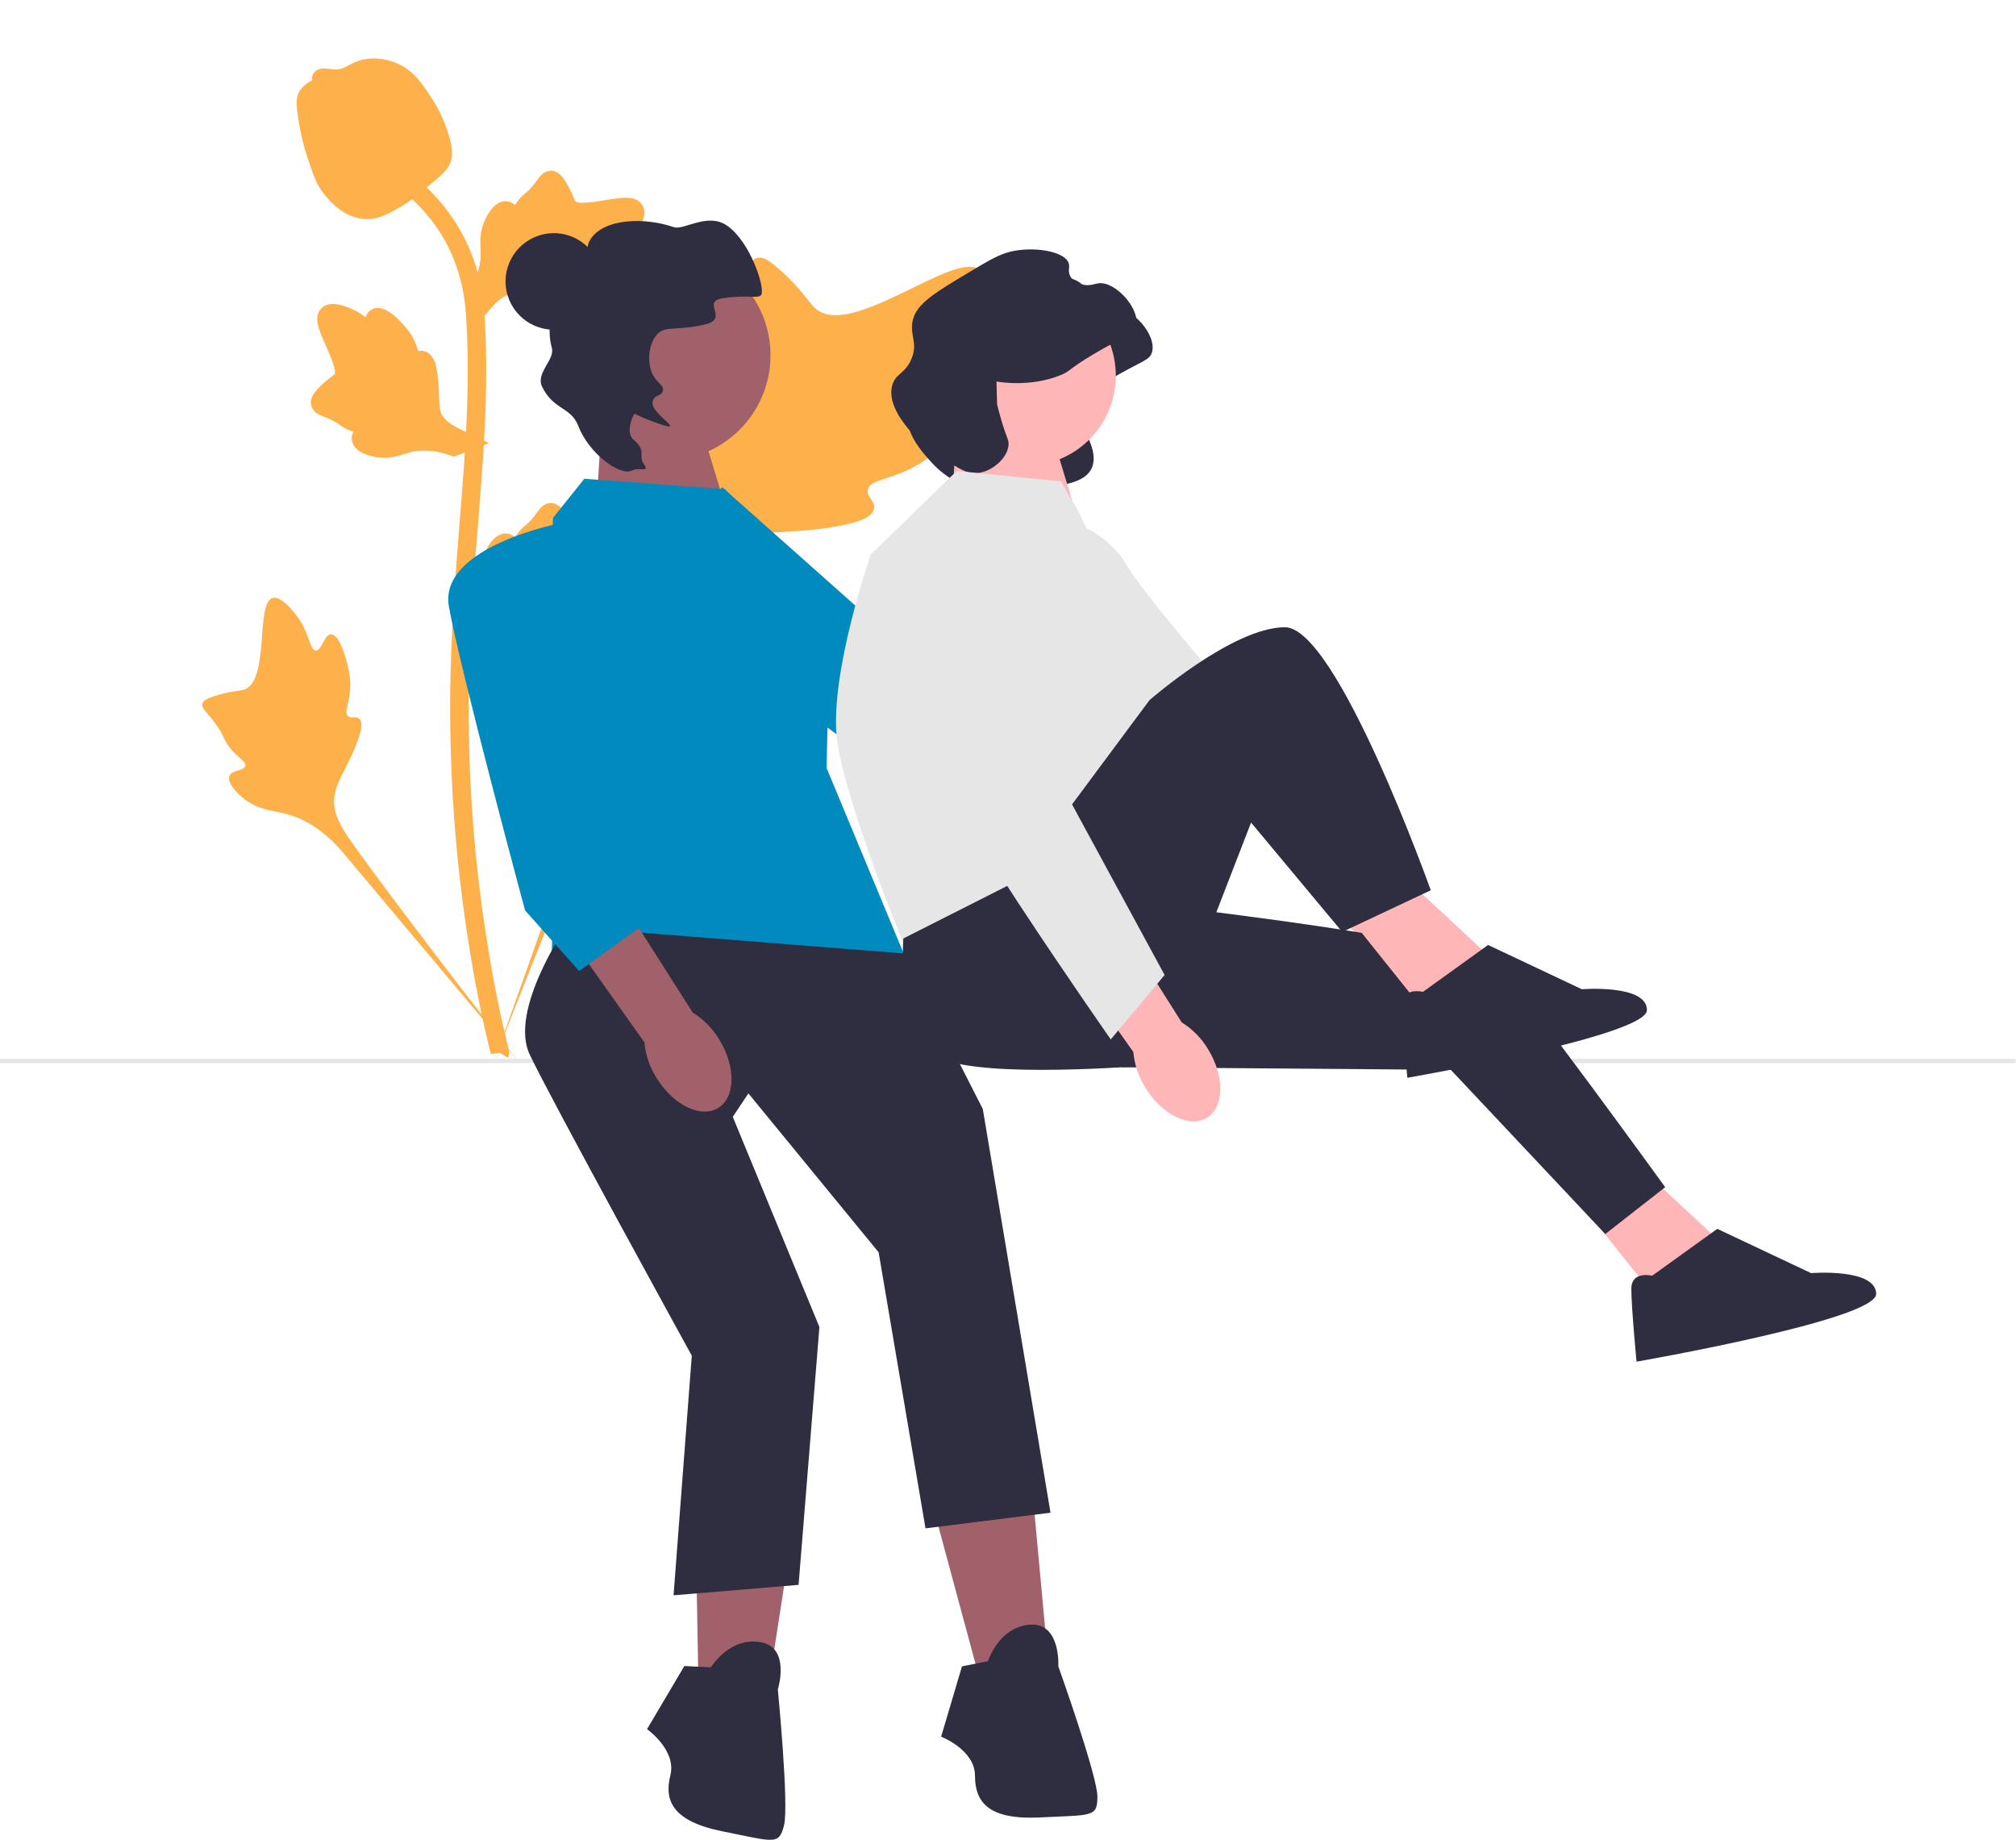
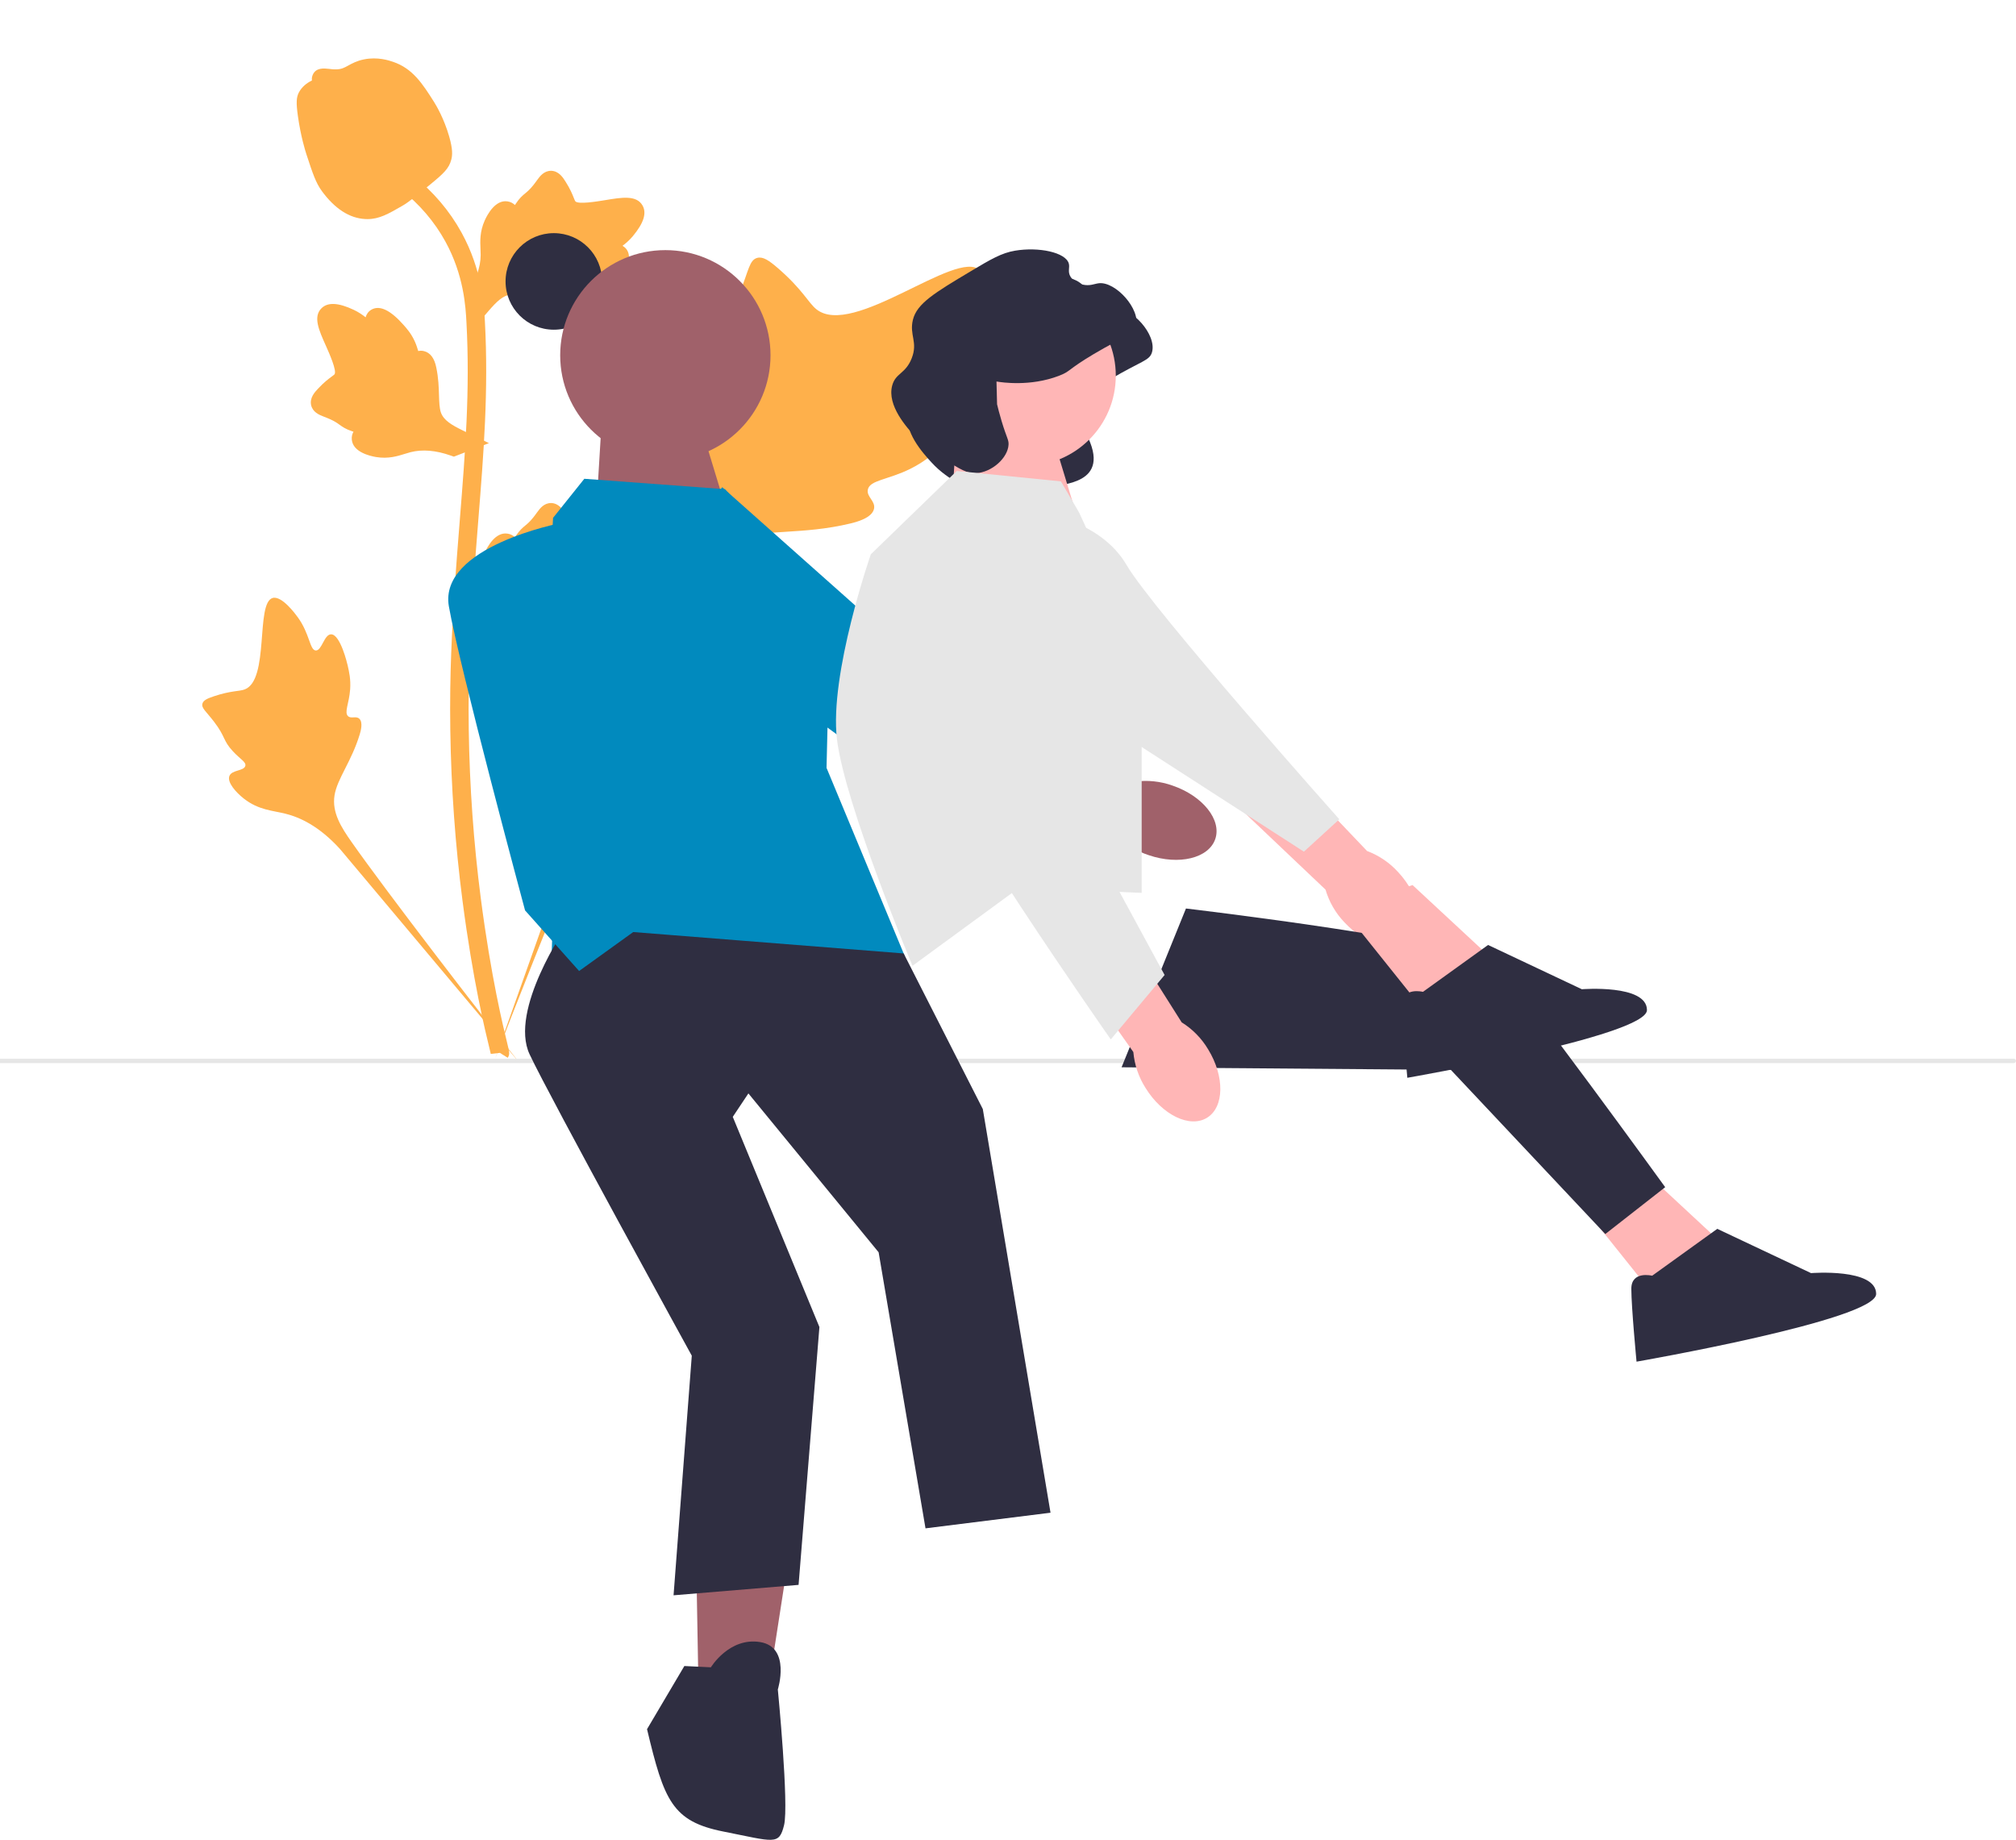
<svg xmlns="http://www.w3.org/2000/svg" width="905" height="826" viewBox="0 0 905 826" fill="none">
  <g clip-path="url(#clip0_110_1331)">
    <path d="M438.43 175.516C435.638 170.808 423.56 175.849 421.34 171.576C419.127 167.319 430.349 160.833 436.76 146.015C437.916 143.343 445.202 126.503 439.808 121.307C429.585 111.458 382.802 152.103 366.43 138.802C362.837 135.883 360.327 130.056 349.453 120.595C345.127 116.831 342.511 115.132 339.979 115.764C336.387 116.661 336.102 121.469 332.25 130.923C326.474 145.1 323.057 144.244 319.691 155.555C317.193 163.952 317.763 168.834 314.823 169.785C310.663 171.131 306.833 162.225 301.56 163.022C296.179 163.836 292.926 174.206 291.899 181.971C289.971 196.541 295.321 206.155 298.287 216.265C301.51 227.251 303.422 243.96 295.98 267.613L222.316 475.172C238.579 432.581 285.667 315.829 305.453 272.443C311.165 259.919 317.472 247.215 330.422 242.201C342.89 237.374 360.012 240.256 381.842 234.997C384.391 234.383 391.466 232.583 392.357 228.421C393.093 224.981 388.931 223.06 389.571 219.838C390.428 215.516 398.612 215.463 408.668 210.476C415.759 206.96 420.177 202.779 423.976 199.183C425.121 198.098 442.146 181.783 438.43 175.516Z" fill="#FEB04B" />
    <path d="M148.615 284.784C145.499 284.796 144.488 292.179 141.751 292.036C139.023 291.893 139.077 284.514 133.655 277.092C132.677 275.753 126.515 267.318 122.408 268.466C114.625 270.643 121.074 305.332 109.822 309.531C107.353 310.452 103.769 310.003 95.988 312.61C92.893 313.648 91.304 314.441 90.884 315.866C90.288 317.888 92.565 319.416 96.093 324.034C101.385 330.96 99.979 332.39 104.559 337.306C107.959 340.955 110.52 342.083 110.138 343.801C109.598 346.231 104.122 345.541 102.992 348.359C101.839 351.235 105.99 355.824 109.504 358.568C116.098 363.719 122.361 363.867 128.178 365.328C134.5 366.916 143.252 370.798 152.713 381.276L233.324 477.32C217.114 457.049 173.401 400.25 157.817 378.02C153.318 371.602 148.903 364.841 150.179 357.038C151.407 349.526 157.762 341.953 161.48 329.721C161.914 328.293 163.072 324.301 161.286 322.663C159.81 321.309 157.667 322.797 156.27 321.554C154.396 319.886 156.731 315.854 157.186 309.479C157.506 304.984 156.728 301.609 156.06 298.707C155.858 297.832 152.763 284.768 148.615 284.784Z" fill="#FEB04B" />
    <path d="M210.779 298.739L208.902 281.979L209.76 280.709C213.729 274.833 215.752 269.096 215.776 263.649C215.78 262.784 215.74 261.918 215.699 261.036C215.538 257.54 215.335 253.194 217.601 248.128C218.872 245.304 222.44 238.765 227.805 239.574C229.25 239.776 230.342 240.44 231.172 241.217C231.293 241.023 231.418 240.828 231.552 240.618C233.223 238.069 234.546 236.976 235.821 235.924C236.8 235.115 237.811 234.282 239.397 232.307C240.093 231.441 240.635 230.68 241.093 230.041C242.48 228.107 244.293 225.8 247.489 225.841C250.904 226.003 252.693 228.827 253.878 230.696C255.994 234.031 256.953 236.434 257.588 238.028C257.819 238.611 258.082 239.266 258.216 239.469C259.316 241.087 268.262 239.574 271.632 239.024C279.202 237.761 285.753 236.669 288.452 241.443C290.386 244.858 288.95 249.374 284.054 255.225C282.528 257.046 280.906 258.43 279.465 259.514C280.659 260.226 281.727 261.319 282.16 263.034C283.18 267.097 279.688 271.168 271.786 275.149C269.824 276.144 267.182 277.472 263.479 278.111C261.736 278.41 260.166 278.483 258.823 278.524C258.794 279.301 258.612 280.142 258.139 281.008C256.751 283.557 253.862 284.771 249.508 284.48C244.718 284.229 240.773 283.315 237.293 282.513C234.255 281.817 231.637 281.227 229.582 281.364C225.77 281.672 222.833 284.723 219.386 288.68L210.779 298.739Z" fill="#FEB04B" />
    <path d="M219.488 198.951L203.754 205.019L202.307 204.511C195.618 202.162 189.555 201.66 184.281 203.018C183.442 203.234 182.615 203.493 181.772 203.756C178.432 204.799 174.279 206.097 168.805 205.19C165.751 204.677 158.521 202.884 157.943 197.489C157.772 196.04 158.137 194.815 158.678 193.816C158.459 193.747 158.24 193.675 158.002 193.6C155.113 192.63 153.72 191.627 152.38 190.661C151.348 189.919 150.286 189.152 147.973 188.118C146.959 187.665 146.086 187.333 145.352 187.053C143.129 186.201 140.438 185.033 139.667 181.931C138.957 178.586 141.235 176.14 142.743 174.519C145.431 171.626 147.512 170.089 148.893 169.07C149.398 168.699 149.966 168.278 150.128 168.098C151.414 166.623 147.681 158.353 146.294 155.232C143.153 148.229 140.434 142.17 144.368 138.348C147.181 135.611 151.913 135.855 158.814 139.107C160.962 140.121 162.712 141.339 164.126 142.457C164.512 141.122 165.298 139.812 166.848 138.958C170.519 136.941 175.342 139.286 181.197 145.92C182.658 147.566 184.612 149.785 186.169 153.204C186.901 154.815 187.369 156.315 187.749 157.605C188.508 157.435 189.368 157.398 190.326 157.636C193.144 158.332 195.05 160.818 195.873 165.104C196.845 169.802 196.962 173.85 197.069 177.419C197.167 180.535 197.259 183.217 197.914 185.17C199.178 188.779 202.874 190.847 207.576 193.178L219.488 198.951Z" fill="#FEB04B" />
    <path d="M210.779 149.576L208.902 132.817L209.76 131.546C213.729 125.671 215.752 119.933 215.776 114.487C215.78 113.621 215.74 112.755 215.699 111.873C215.538 108.377 215.335 104.031 217.601 98.965C218.872 96.141 222.44 89.602 227.805 90.411C229.25 90.614 230.342 91.277 231.172 92.054C231.293 91.86 231.418 91.666 231.552 91.455C233.223 88.906 234.546 87.814 235.821 86.762C236.8 85.952 237.811 85.119 239.397 83.144C240.093 82.278 240.635 81.518 241.093 80.878C242.48 78.944 244.293 76.638 247.489 76.678C250.904 76.84 252.693 79.664 253.878 81.534C255.994 84.868 256.953 87.272 257.588 88.866C257.819 89.448 258.082 90.104 258.216 90.306C259.316 91.925 268.262 90.411 271.632 89.861C279.202 88.599 285.753 87.506 288.452 92.281C290.386 95.696 288.95 100.211 284.054 106.062C282.528 107.883 280.906 109.267 279.465 110.352C280.659 111.064 281.727 112.156 282.16 113.872C283.18 117.934 279.688 122.005 271.786 125.987C269.824 126.982 267.182 128.309 263.479 128.948C261.736 129.248 260.166 129.321 258.823 129.361C258.794 130.138 258.612 130.98 258.139 131.846C256.751 134.395 253.862 135.609 249.508 135.317C244.718 135.066 240.773 134.152 237.293 133.351C234.255 132.655 231.637 132.064 229.582 132.202C225.77 132.509 222.833 135.56 219.386 139.517L210.779 149.576Z" fill="#FEB04B" />
    <path d="M227.927 474.899L224.415 472.698L220.32 473.167C220.255 472.787 220.033 471.913 219.697 470.545C217.864 463.051 212.277 440.246 207.615 404.332C204.362 379.261 202.521 353.486 202.141 327.711C201.761 301.896 202.983 282.352 203.962 266.644C204.702 254.797 205.601 243.516 206.483 232.526C208.829 203.166 211.042 175.433 209.396 144.729C209.032 137.875 208.267 123.608 199.932 108.426C195.097 99.621 188.437 91.804 180.135 85.2L185.297 78.71C194.462 86.009 201.829 94.669 207.199 104.444C216.44 121.277 217.273 136.823 217.674 144.292C219.349 175.538 217.112 203.538 214.741 233.181C213.867 244.131 212.968 255.363 212.232 267.162C211.261 282.724 210.051 302.098 210.428 327.581C210.8 353.049 212.62 378.508 215.829 403.263C220.433 438.725 225.94 461.19 227.749 468.571C228.712 472.512 228.914 473.337 227.927 474.899Z" fill="#FEB04B" />
    <path d="M164.937 98.367C164.598 98.367 164.254 98.359 163.906 98.334C156.849 97.954 150.315 93.73 144.481 85.783C141.745 82.044 140.346 77.779 137.554 69.274C137.121 67.963 135.017 61.311 133.738 52.158C132.901 46.177 133.006 43.677 134.191 41.468C135.506 39.007 137.635 37.292 140.03 36.135C139.925 35.342 140.01 34.524 140.354 33.691C141.766 30.235 145.52 30.688 147.552 30.907C148.579 31.036 149.862 31.206 151.246 31.133C153.422 31.028 154.592 30.381 156.364 29.41C158.059 28.479 160.167 27.322 163.295 26.682C169.461 25.396 174.628 27.144 176.331 27.718C185.293 30.704 189.712 37.672 194.826 45.74C195.845 47.359 199.345 53.25 201.656 61.327C203.322 67.153 203.088 69.743 202.586 71.669C201.567 75.626 199.159 77.892 193.045 82.894C186.661 88.129 183.456 90.751 180.705 92.346C174.3 96.044 170.278 98.367 164.937 98.367Z" fill="#FEB04B" />
    <path d="M270.301 185.707L270.219 187.057L267.611 230.142L328.385 236.528L311.396 180.708L270.301 185.707Z" fill="#A0616A" />
    <path d="M454.553 182.729C454.612 182.739 454.701 182.754 454.809 182.772C456.918 183.121 469.669 185.089 482.525 180.191C487.971 178.117 486.113 177.599 498.243 170.386C512.463 161.93 516.112 161.989 517.171 158.046C519.286 150.172 507.995 137.794 500.522 138.609C498.554 138.824 496.447 139.997 493.169 139.201C492.449 139.027 489.297 138.262 487.76 135.652C486.39 133.325 487.551 131.645 486.999 129.736C485.552 124.725 473.49 122.225 462.914 123.992C456.831 125.008 452.1 127.782 442.886 133.29C426.849 142.876 418.831 147.669 417.028 155.012C415.32 161.972 419.42 164.971 416.438 172.422C413.662 179.359 409.252 178.896 407.735 184.508C405.293 193.539 414.356 203.45 418.132 207.579C422.271 212.106 426.229 214.59 431.485 217.889C438.081 222.029 441.379 224.098 445.345 223.888C452.534 223.506 473.898 224.806 474.176 218.856C474.281 216.626 500.191 218.452 487.432 194.446C485.868 191.502 455.212 194.647 454.807 192.955" fill="#2F2E41" />
    <path d="M429.31 193.892L429.229 195.242L426.621 238.327L487.395 244.713L470.406 188.893L429.31 193.892Z" fill="#FFB6B6" />
    <path d="M905 476.301C905 476.844 904.56 477.283 904.018 477.283H0V475.319H904.018C904.56 475.319 905 475.759 905 476.301Z" fill="#E6E6E6" />
    <path d="M603.505 414.066C613.254 424.565 626.573 428.045 633.253 421.839C639.933 415.633 637.445 402.094 627.691 391.592C623.852 387.344 619.052 384.077 613.691 382.064L571.823 338.101L551.612 358.189L595.033 399.396C596.645 404.893 599.55 409.923 603.505 414.066Z" fill="#FFB6B6" />
    <path d="M515.664 383.931C529.223 388.56 542.602 385.316 545.546 376.686C548.49 368.056 539.886 357.311 526.322 352.682C520.929 350.758 515.154 350.155 509.48 350.921L451.784 332.033L443.498 359.298L501.256 375.024C505.278 379.101 510.219 382.155 515.664 383.931Z" fill="#A0616A" />
    <path d="M324.212 218.744C324.212 218.744 288.447 261.773 309.138 279.576C329.828 297.379 422.227 363.285 422.227 363.285L458.248 368.895L467.461 334.073L386.123 273.799L324.212 218.744Z" fill="#018ABE" />
    <path d="M460.385 209.163C482.755 209.163 500.889 191.028 500.889 168.658C500.889 146.287 482.755 128.152 460.385 128.152C438.016 128.152 419.882 146.287 419.882 168.658C419.882 191.028 438.016 209.163 460.385 209.163Z" fill="#FFB6B6" />
    <path d="M447.339 171.279C447.399 171.289 447.488 171.304 447.595 171.322C449.704 171.671 462.456 173.639 475.311 168.741C480.758 166.666 478.9 166.149 491.029 158.936C505.25 150.48 508.899 150.539 509.958 146.596C512.073 138.722 500.782 126.344 493.308 127.159C491.341 127.374 489.233 128.547 485.956 127.751C485.236 127.576 482.084 126.811 480.547 124.202C479.176 121.874 480.337 120.195 479.786 118.286C478.339 113.275 466.276 110.774 455.701 112.541C449.618 113.558 444.887 116.332 435.673 121.84C419.636 131.425 411.617 136.218 409.815 143.562C408.107 150.522 412.207 153.521 409.225 160.972C406.449 167.909 402.039 167.446 400.522 173.058C398.08 182.089 407.143 192 410.918 196.129C415.057 200.656 419.016 203.14 424.271 206.438C430.868 210.578 434.166 212.648 438.131 212.438C445.321 212.056 452.472 205.54 452.75 199.59C452.855 197.361 451.925 196.692 449.622 189.027C448.663 185.833 447.998 183.197 447.594 181.505" fill="#2F2E41" />
    <path d="M705.427 535.329L747.518 587.946L769.733 555.207L736.995 524.806L705.427 535.329Z" fill="#FFB6B6" />
    <path d="M532.387 407.88C532.387 407.88 661.79 423.081 672.501 433.604C683.213 444.127 747.518 532.991 747.518 532.991L720.627 554.037L651.29 480.319L503.485 479.166L532.387 407.88Z" fill="#2F2E41" />
    <path d="M602.538 407.881L644.629 460.497L666.844 427.758L634.106 397.357L602.538 407.881Z" fill="#FFB6B6" />
    <path d="M638.783 445.297C638.783 445.297 629.43 442.958 629.43 451.143C629.43 459.328 631.768 483.882 631.768 483.882C631.768 483.882 739.334 465.174 739.334 453.481C739.334 441.789 710.104 444.127 710.104 444.127L668.013 424.25L638.783 445.297Z" fill="#2F2E41" />
-     <path d="M418.976 676.809L438.852 750.472L470.42 744.626L463.405 668.625L418.976 676.809Z" fill="#A0616A" />
-     <path d="M443.529 745.795L431.837 748.134L422.483 779.704C422.483 779.704 437.683 785.55 437.683 797.242C437.683 808.935 443.529 817.12 466.912 815.951C490.296 814.781 492.635 815.951 492.635 806.596C492.635 797.242 475.097 748.134 475.097 748.134C475.097 748.134 476.266 728.256 462.236 729.426C448.205 730.595 443.529 745.795 443.529 745.795Z" fill="#2F2E41" />
    <path d="M312.093 675.663L313.449 751.949L345.491 753.96L357.178 678.535L312.093 675.663Z" fill="#A0616A" />
-     <path d="M319.123 748.55L307.214 747.974L290.46 776.319C290.46 776.319 303.781 785.688 300.936 797.029C298.091 808.37 301.77 817.731 324.735 822.287C347.701 826.843 349.684 828.546 351.96 819.474C354.236 810.401 349.174 758.5 349.174 758.5C349.174 758.5 355.144 739.505 341.251 737.225C327.358 734.945 319.123 748.55 319.123 748.55Z" fill="#2F2E41" />
+     <path d="M319.123 748.55L307.214 747.974L290.46 776.319C298.091 808.37 301.77 817.731 324.735 822.287C347.701 826.843 349.684 828.546 351.96 819.474C354.236 810.401 349.174 758.5 349.174 758.5C349.174 758.5 355.144 739.505 341.251 737.225C327.358 734.945 319.123 748.55 319.123 748.55Z" fill="#2F2E41" />
    <path d="M325.44 219.631L262.304 214.954L248.274 232.492C248.274 232.492 241.259 350.587 245.935 362.28C250.612 373.972 247.104 440.62 247.104 440.62L406.266 429.512L371.039 344.741L372.208 295.632L340.64 236L325.44 219.631Z" fill="#018ABE" />
    <path d="M254.12 416.065C254.12 416.065 228.397 453.482 237.751 473.359C247.104 493.236 310.55 608.651 310.55 608.651L302.366 716.222L358.487 711.545L367.841 595.789L328.948 501.421L335.963 490.898L394.422 562.222L415.468 686.163L471.589 679.148L441.19 497.913L405.663 428.06L254.12 416.065Z" fill="#2F2E41" />
    <path d="M476.266 216.123L429.498 211.446L390.915 248.862C390.915 248.862 372.208 302.648 375.715 331.879C379.223 361.11 409.622 433.604 409.622 433.604L457.559 398.527L512.511 400.865V291.402L484.45 230.154L476.266 216.123Z" fill="#E6E6E6" />
    <path d="M467.19 230.142C467.19 230.142 494.083 233.632 505.719 253.645C517.354 273.659 601.228 367.828 601.228 367.828L585.337 382.369L502.694 329.045L470.962 274.464L467.19 230.142Z" fill="#E6E6E6" />
-     <path d="M405.53 421.327C405.53 421.327 401.438 469.851 427.16 476.867C452.882 483.882 519.526 478.036 519.526 478.036L561.617 369.295L602.538 418.404L642.291 399.696C642.291 399.696 600.2 281.601 576.816 281.601C553.432 281.601 516.018 314.34 516.018 314.34L455.221 396.188L405.53 421.327Z" fill="#2F2E41" />
    <path d="M741.672 572.745C741.672 572.745 732.318 570.407 732.318 578.592C732.318 586.776 734.657 611.331 734.657 611.331C734.657 611.331 842.222 592.623 842.222 580.93C842.222 569.238 812.992 571.576 812.992 571.576L770.902 551.699L741.672 572.745Z" fill="#2F2E41" />
    <path d="M248.624 148.025C260.596 148.025 270.301 138.32 270.301 126.348C270.301 114.376 260.596 104.67 248.624 104.67C236.653 104.67 226.948 114.376 226.948 126.348C226.948 138.32 236.653 148.025 248.624 148.025Z" fill="#2F2E41" />
    <path d="M298.683 206.712C324.754 206.712 345.889 185.576 345.889 159.503C345.889 133.431 324.754 112.295 298.683 112.295C272.612 112.295 251.477 133.431 251.477 159.503C251.477 185.576 272.612 206.712 298.683 206.712Z" fill="#A0616A" />
-     <path d="M283.716 211.259C278.698 213.917 264.581 204.159 259.53 191.083C256.28 182.671 248.38 184.071 243.338 173.58C240.401 167.468 249.173 161.488 247.726 156.203C245.104 146.627 248.391 138.06 248.81 137.01C252.424 127.95 257.753 128.161 262.049 117.615C264.636 111.266 262.977 110.522 265.151 107.274C271.426 97.901 289.634 97.544 302.475 101.977C306.919 103.511 317.623 95.291 326.312 101.246C336.549 108.262 343.36 128.484 341.793 132.19C340.841 134.441 335.541 132.148 324.518 133.88C314.313 135.485 327.782 143.11 316.297 145.709C302.716 148.783 298.624 145.978 294.861 150.275C290.882 154.817 290.146 164.011 293.777 169.468C295.578 172.176 297.901 173.131 297.61 175.016C297.079 178.457 294.023 176.587 293.02 180.237C291.855 184.483 301.528 190.05 300.687 191.334C300.518 191.593 299.794 191.873 290.347 188.232C286.576 186.778 285.121 185.523 284.698 185.988C284.013 186.739 280.622 194.278 284.475 197.485C290.472 202.475 286.316 204.457 289.05 208.364C291.87 212.396 286.904 209.57 283.716 211.259Z" fill="#2F2E41" />
-     <path d="M294.769 484.022C302.302 496.209 314.697 502.201 322.451 497.405C330.206 492.609 330.384 478.843 322.846 466.653C319.901 461.742 315.824 457.608 310.954 454.596L278.382 403.363L254.667 419.161L289.295 467.991C289.813 473.695 291.69 479.193 294.769 484.022Z" fill="#A0616A" />
    <path d="M251.781 234.831C251.781 234.831 196.829 245.354 201.506 272.247C206.183 299.14 235.703 408.732 235.703 408.732L259.966 435.942L289.195 414.896L264.642 316.678L251.781 234.831Z" fill="#018ABE" />
    <path d="M514.202 488.374C521.705 500.58 534.084 506.603 541.851 501.826C549.618 497.05 549.83 483.285 542.324 471.076C539.392 466.158 535.325 462.013 530.463 458.989L498.021 407.672L474.266 423.41L508.77 472.328C509.273 478.034 511.136 483.536 514.202 488.374Z" fill="#FFB6B6" />
    <path d="M441.202 241.849L394.927 253.454C394.927 253.454 411.13 311.197 414.927 331.897C418.724 352.597 498.635 466.65 498.635 466.65L522.806 437.735L452.028 307.288L441.202 241.849Z" fill="#E6E6E6" />
  </g>
  <defs>
    <clipPath id="clip0_110_1331">
      <rect width="905" height="826" fill="white" />
    </clipPath>
  </defs>
</svg>